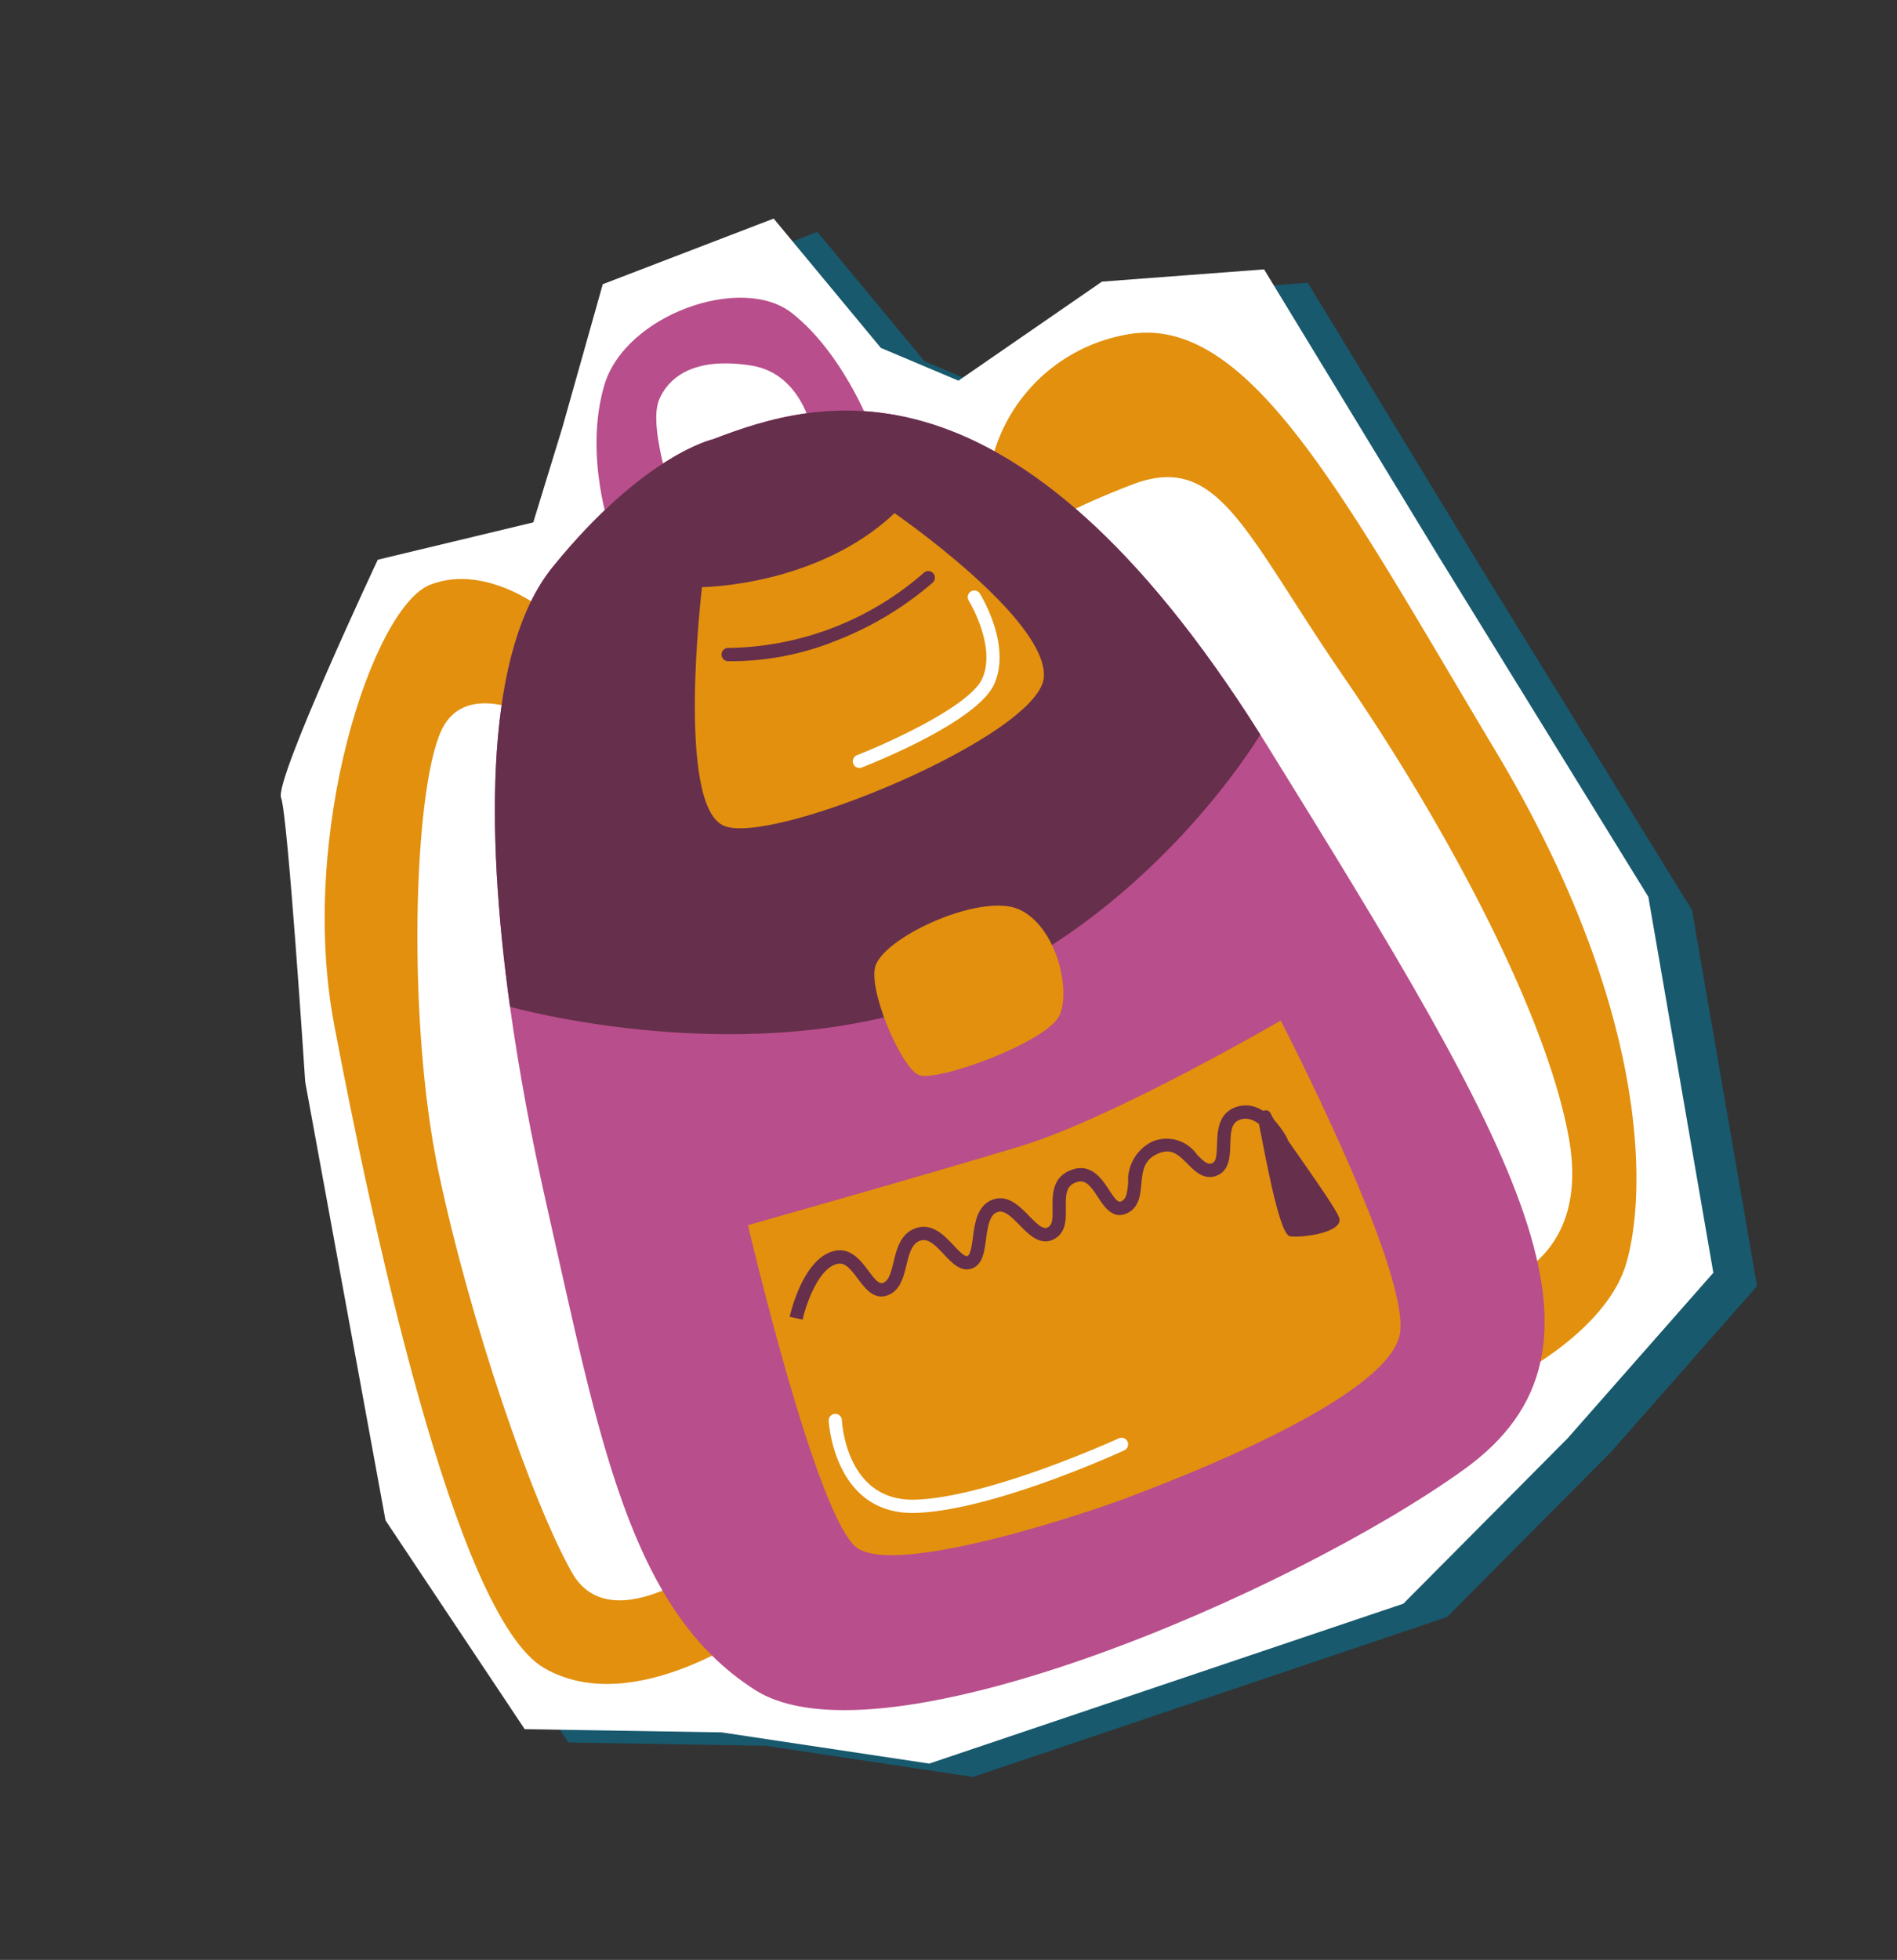
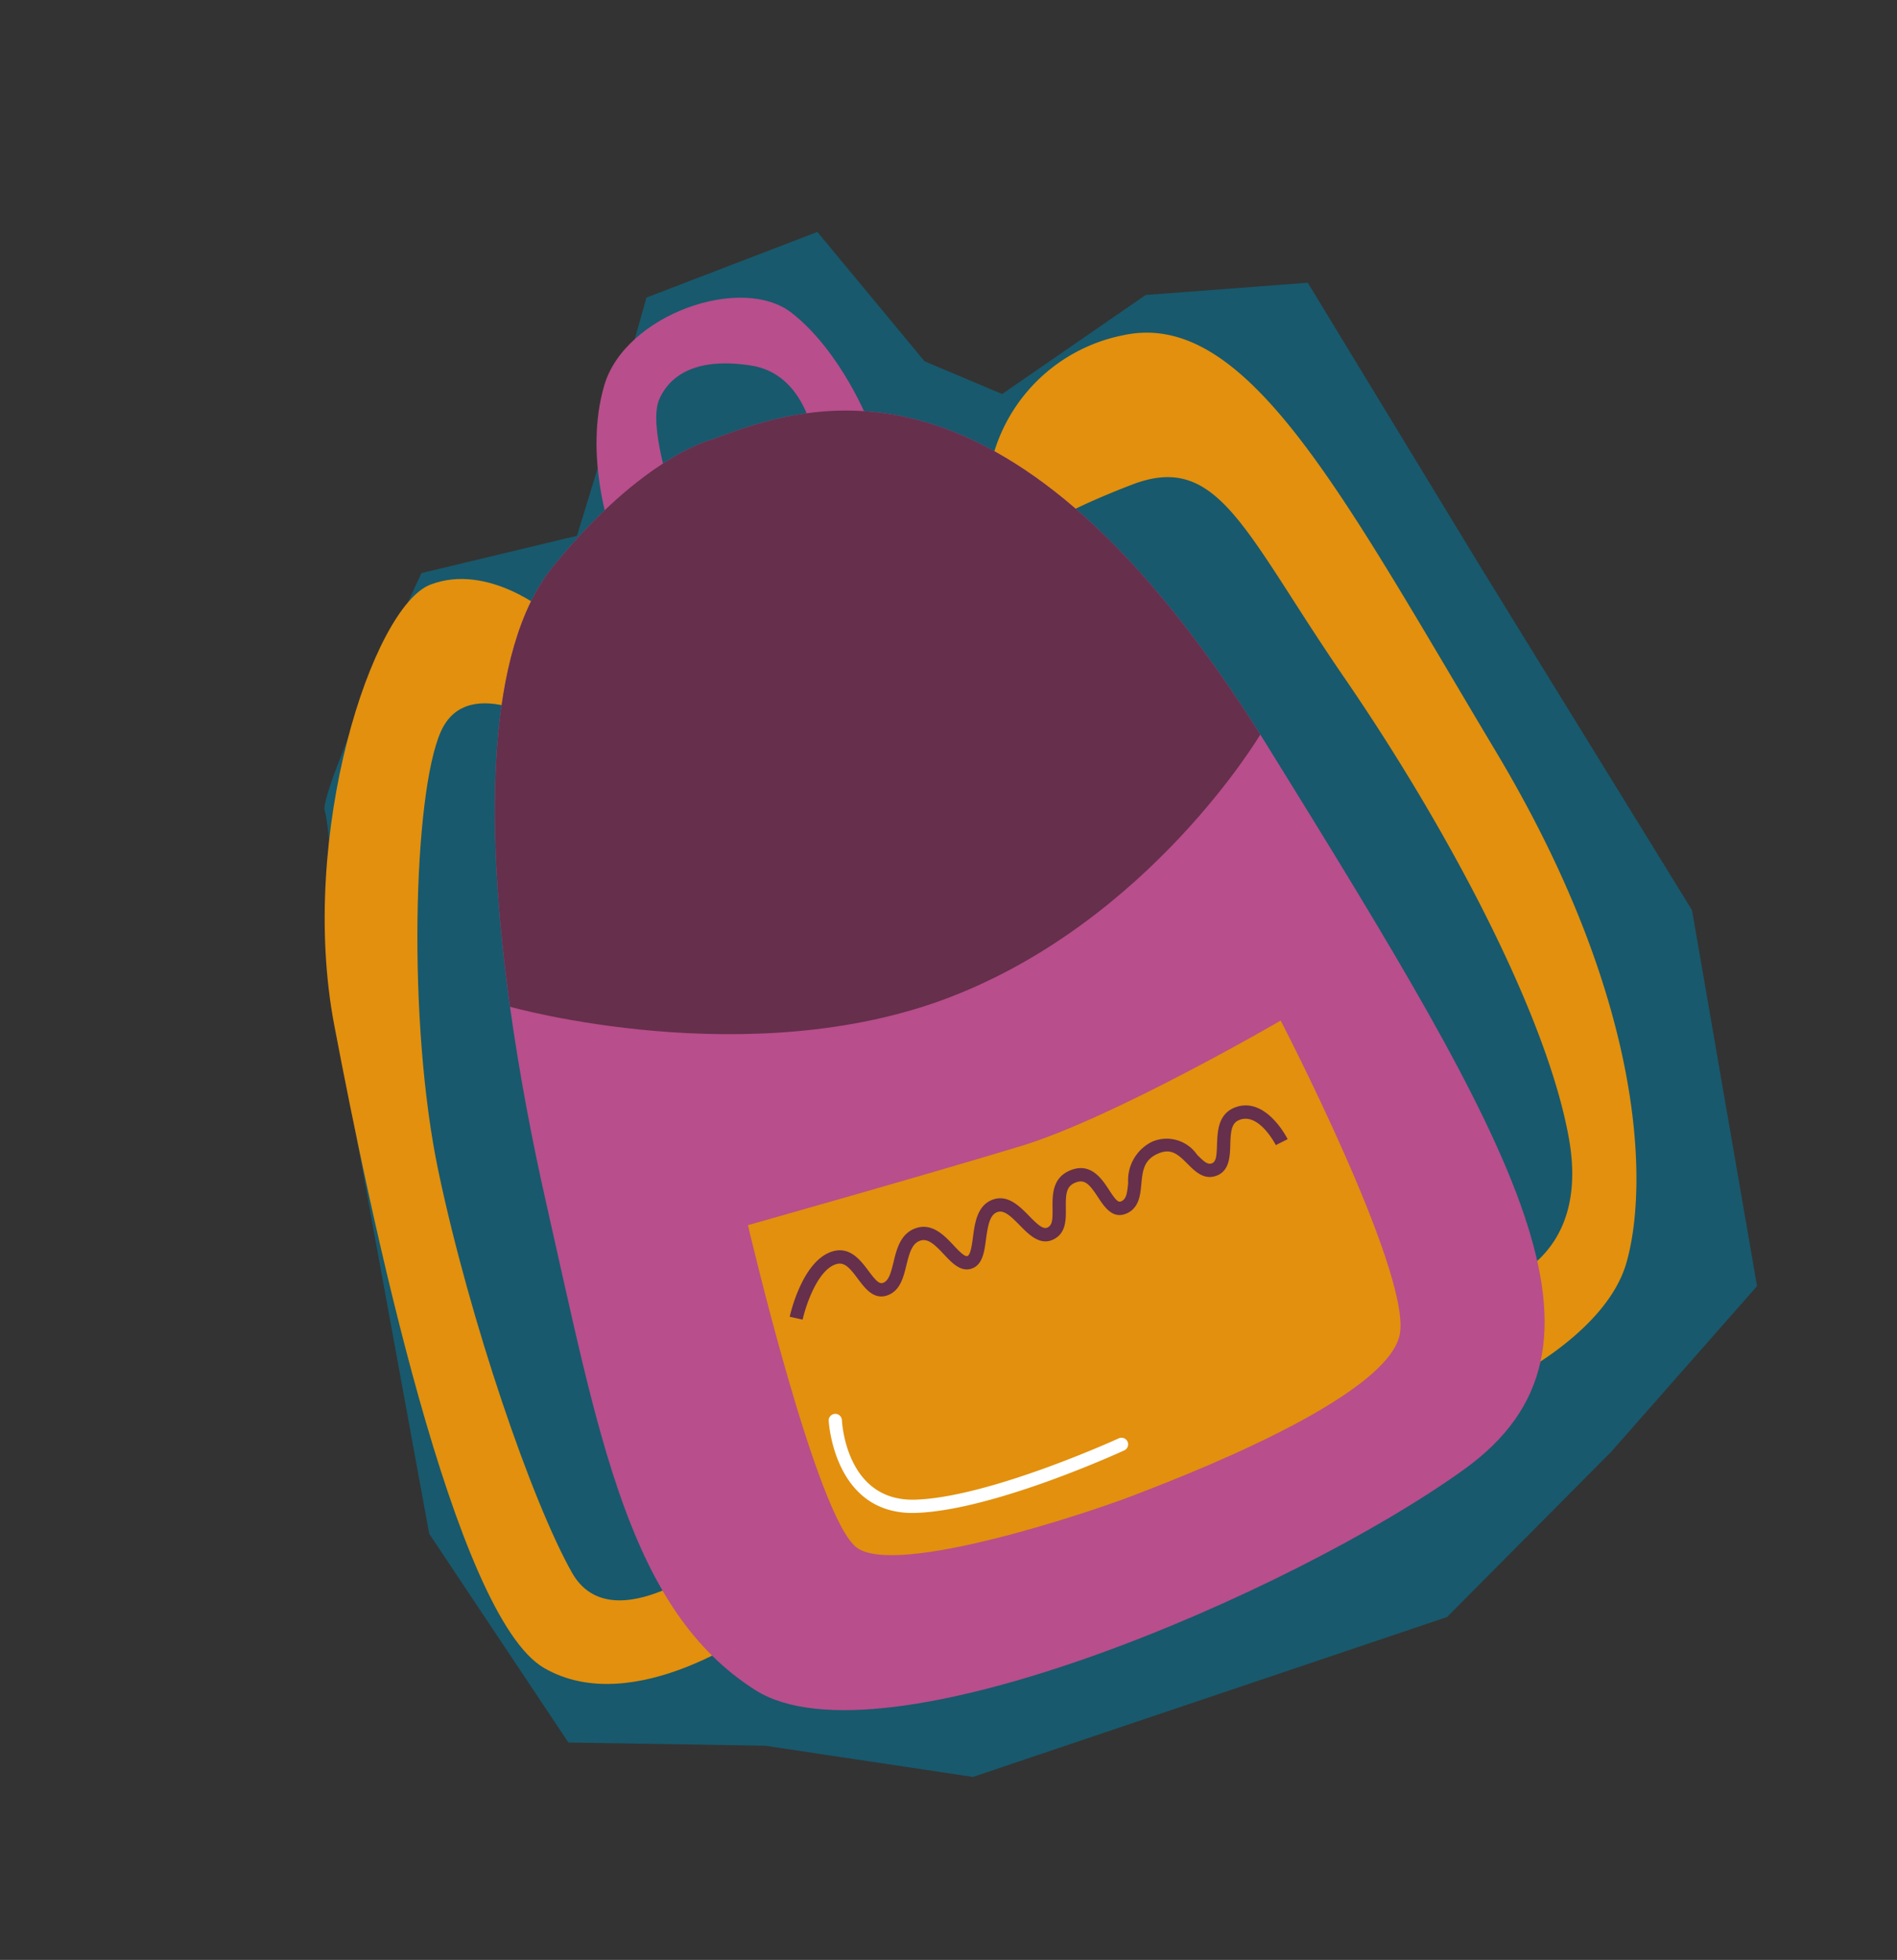
<svg xmlns="http://www.w3.org/2000/svg" viewBox="0 0 131.131 135.425">
  <rect x="0" y="0" width="131.131" height="135.425" fill="#333333" stroke="none" />
  <defs>
    <clipPath id="clip-path">
      <rect id="Rectangle_31491" data-name="Rectangle 31491" width="99.428" height="106.893" fill="none" />
    </clipPath>
    <clipPath id="clip-path-3">
      <rect id="Rectangle_31489" data-name="Rectangle 31489" width="96.939" height="104.949" fill="none" />
    </clipPath>
  </defs>
  <g id="Group_114741" data-name="Group 114741" transform="translate(0 35.632) rotate(-21)">
    <g id="Group_114740" data-name="Group 114740" clip-path="url(#clip-path)">
      <g id="Group_114739" data-name="Group 114739">
        <g id="Group_114738" data-name="Group 114738" clip-path="url(#clip-path)">
          <g id="Group_114737" data-name="Group 114737" transform="translate(2.489 1.944)" style="mix-blend-mode: multiply;isolation: isolate">
            <g id="Group_114736" data-name="Group 114736">
              <g id="Group_114735" data-name="Group 114735" clip-path="url(#clip-path-3)">
                <path id="Path_160038" data-name="Path 160038" d="M29.067,103.521l34.555,1.429,14.7-6.6,13.5-7.068,5.114-25.862-5.114-27.2L87.675,15.426,76.911,12.2,65.195,15.034,61,11,57.286,0H44.631L38.463,8.26l-4.215,5.384L23.289,12.2S11.155,23.847,11.155,25.16s-5.48,18.926-5.48,18.926L0,74.362,3.812,91.279l12.627,5.084Z" transform="translate(0 0)" fill="#18596d" />
              </g>
            </g>
          </g>
-           <path id="Path_160039" data-name="Path 160039" d="M29.067,103.521l34.555,1.429,14.7-6.6,13.5-7.068,5.114-25.862-5.114-27.2L87.675,15.426,76.911,12.2,65.195,15.034,61,11,57.286,0H44.631L38.463,8.26l-4.215,5.384L23.289,12.2S11.155,23.847,11.155,25.16s-5.48,18.926-5.48,18.926L0,74.362,3.812,91.279l12.627,5.084Z" transform="translate(0 0)" fill="#fff" />
          <path id="Path_160040" data-name="Path 160040" d="M0,6.1A11.7,11.7,0,0,1,12.237.158C20.91,1.464,22.454,15.84,26.018,36.275s-1.188,32.2-4.277,36.236-10.692,4.633-10.692,4.633l1.545-6.534s6.891,1.069,8.554-7.6S20.91,39.6,18.058,27.72s-2.495-17.7-8.91-17.7-7.869.839-7.869.839Z" transform="translate(64.682 16.021)" fill="#e2900e" />
          <path id="Path_160041" data-name="Path 160041" d="M28.3,4.752S25.689,0,21.412,0,6.68,12.831,4.3,26.018s-6.891,41.107-2.376,46.69,14.851,2.733,14.851,2.733l-.594-5.584s-9.267,2.97-10.1-2.614S5.73,48.488,7.393,38.085,15.116,13.069,18.442,9.742s7.6,2.732,7.6,2.732Z" transform="translate(4.658 15.11)" fill="#e2900e" />
          <path id="Path_160042" data-name="Path 160042" d="M0,12.564S.119,6.98,3.208,2.941s11.643-3.8,13.9,0,2.257,9.029,2.257,9.029l-3.92-.594s.934-4.217-2.257-6.059S7.782,3.832,6.416,5.2s-1.545,6.416-1.545,6.416Z" transform="translate(39.02 3.615)" fill="#b84e8b" />
          <path id="Path_160043" data-name="Path 160043" d="M55.134,85.1c-14.018,3.683-45.026,4.99-51.2-3.327S.129,61.579,2.5,45.185c.64-4.413,1.477-9.048,2.527-13.564C7.88,19.361,12.308,7.983,18.661,4.315,27.354-.7,32.205.039,32.205.039c7.651,0,21.714,1.048,27.982,32.607v0q.09.443.175.895C66.54,65.975,69.153,81.419,55.134,85.1" transform="translate(15.725 12.695)" fill="#b84e8b" />
          <path id="Path_160044" data-name="Path 160044" d="M55.157,32.645v0S43.451,41.9,28.6,41.9,0,31.62,0,31.62C2.85,19.361,7.278,7.983,13.631,4.315,22.324-.7,27.175.039,27.175.039c7.651,0,21.714,1.048,27.982,32.607" transform="translate(20.755 12.695)" fill="#662f4c" />
-           <path id="Path_160045" data-name="Path 160045" d="M5.071,0S12.5,2.8,19.328,0c0,0,7.247,10.574,5.584,14.257S3.111,18.474.556,15.92,5.071,0,5.071,0" transform="translate(38.463 22)" fill="#e2900e" />
          <path id="Path_160046" data-name="Path 160046" d="M7.736,2.245A19.353,19.353,0,0,1,.268.874.458.458,0,0,1,.647.041,20.918,20.918,0,0,0,15.154.027a.458.458,0,0,1,.308.862A22.9,22.9,0,0,1,7.736,2.245" transform="translate(43.077 26.533)" fill="#662f4c" />
-           <path id="Path_160047" data-name="Path 160047" d="M.8,1.34c1.6-1.6,8.613-1.96,10.574,0s1.426,6.416,0,7.841S1.755,10.488.8,9.538s-1.188-7.01,0-8.2" transform="translate(44.631 49.293)" fill="#e2900e" />
          <path id="Path_160048" data-name="Path 160048" d="M1.6,0s12.95,1.188,19.6,1.663S41.047,0,41.047,0s2.138,19.009,0,23.048-18.3,3.936-21.444,3.936S2.554,26.375.653,23.524,1.6,0,1.6,0" transform="translate(29.099 64.295)" fill="#e2900e" />
          <path id="Path_160049" data-name="Path 160049" d="M24.22,4.843c-.987,0-1.2-1.012-1.365-1.758-.217-1.01-.39-1.487-1.039-1.5-.738-.021-.966.491-1.3,1.392-.278.754-.594,1.609-1.532,1.724-1.065.129-1.514-.912-1.876-1.748s-.637-1.389-1.116-1.4c-.546-.016-.926.6-1.4,1.461-.419.771-.848,1.569-1.647,1.548S11.8,3.7,11.5,2.962c-.36-.883-.638-1.463-1.208-1.477s-.96.482-1.483,1.238c-.486.7-1.035,1.5-1.969,1.478-1-.024-1.277-1.007-1.5-1.8C5.058,1.4,4.858.93,4.245.916,2.9.88,1.276,2.889.764,3.665L0,3.161C.086,3.03,2.13-.051,4.267,0c1.356.032,1.7,1.259,1.955,2.155.216.764.349,1.124.641,1.131h.014c.4,0,.715-.411,1.18-1.084C8.567,1.464,9.2.54,10.314.57,11.525.6,12,1.765,12.347,2.617c.186.456.417,1.023.627,1.028h0c.235,0,.572-.619.818-1.071.471-.865,1.055-1.939,2.179-1.939h.042c1.1.026,1.563,1.094,1.934,1.952.336.778.566,1.247.925,1.2s.512-.394.784-1.132C19.975,1.8,20.4.636,21.839.667s1.725,1.353,1.912,2.226.279,1.05.519,1.033c.378-.029.574-.388.888-1.02A2.966,2.966,0,0,1,27.742.844,2.552,2.552,0,0,1,30.3,2.793c.282.639.436.92.731.927.328.009.5-.344.813-1.091C32.2,1.8,32.67.667,33.962.689c2.22.053,2.557,3.217,2.57,3.351l-.911.09c0-.024-.268-2.493-1.682-2.526-.6-.018-.853.43-1.248,1.377-.312.747-.7,1.678-1.679,1.654-.907-.022-1.262-.826-1.547-1.473-.4-.9-.691-1.451-1.678-1.4-1.066.054-1.411.749-1.812,1.555-.339.681-.723,1.454-1.636,1.525-.041,0-.082,0-.12,0" transform="translate(31.126 68.079)" fill="#662f4c" />
-           <path id="Path_160050" data-name="Path 160050" d="M1.078.106c0,.561-1.634,8.2-.878,8.64s3.643,1.109,3.643,0S2.009,1.142,2.009.43,1.078.106,1.078.106" transform="translate(65.195 69.687)" fill="#662f4c" />
          <path id="Path_160051" data-name="Path 160051" d="M14.529,9.685c-3.31,0-7.854-.218-10.816-1.25C-1.642,6.569.364.375.385.312A.458.458,0,0,1,1.253.6C1.18.822-.485,6,4.014,7.57,8.86,9.259,18.54,8.662,18.638,8.656a.458.458,0,1,1,.058.913c-.166.011-1.869.116-4.167.116" transform="translate(30.689 78.58)" fill="#fff" />
-           <path id="Path_160052" data-name="Path 160052" d="M.458,8.707a.458.458,0,0,1,0-.915c2.281-.012,8.526-.366,10-1.842C12.194,4.214,11.514.582,11.506.545A.458.458,0,0,1,12.4.37c.033.168.782,4.145-1.3,6.227C9.1,8.606,1.338,8.7.46,8.707Z" transform="translate(48.899 28.888)" fill="#fff" />
        </g>
      </g>
    </g>
  </g>
</svg>